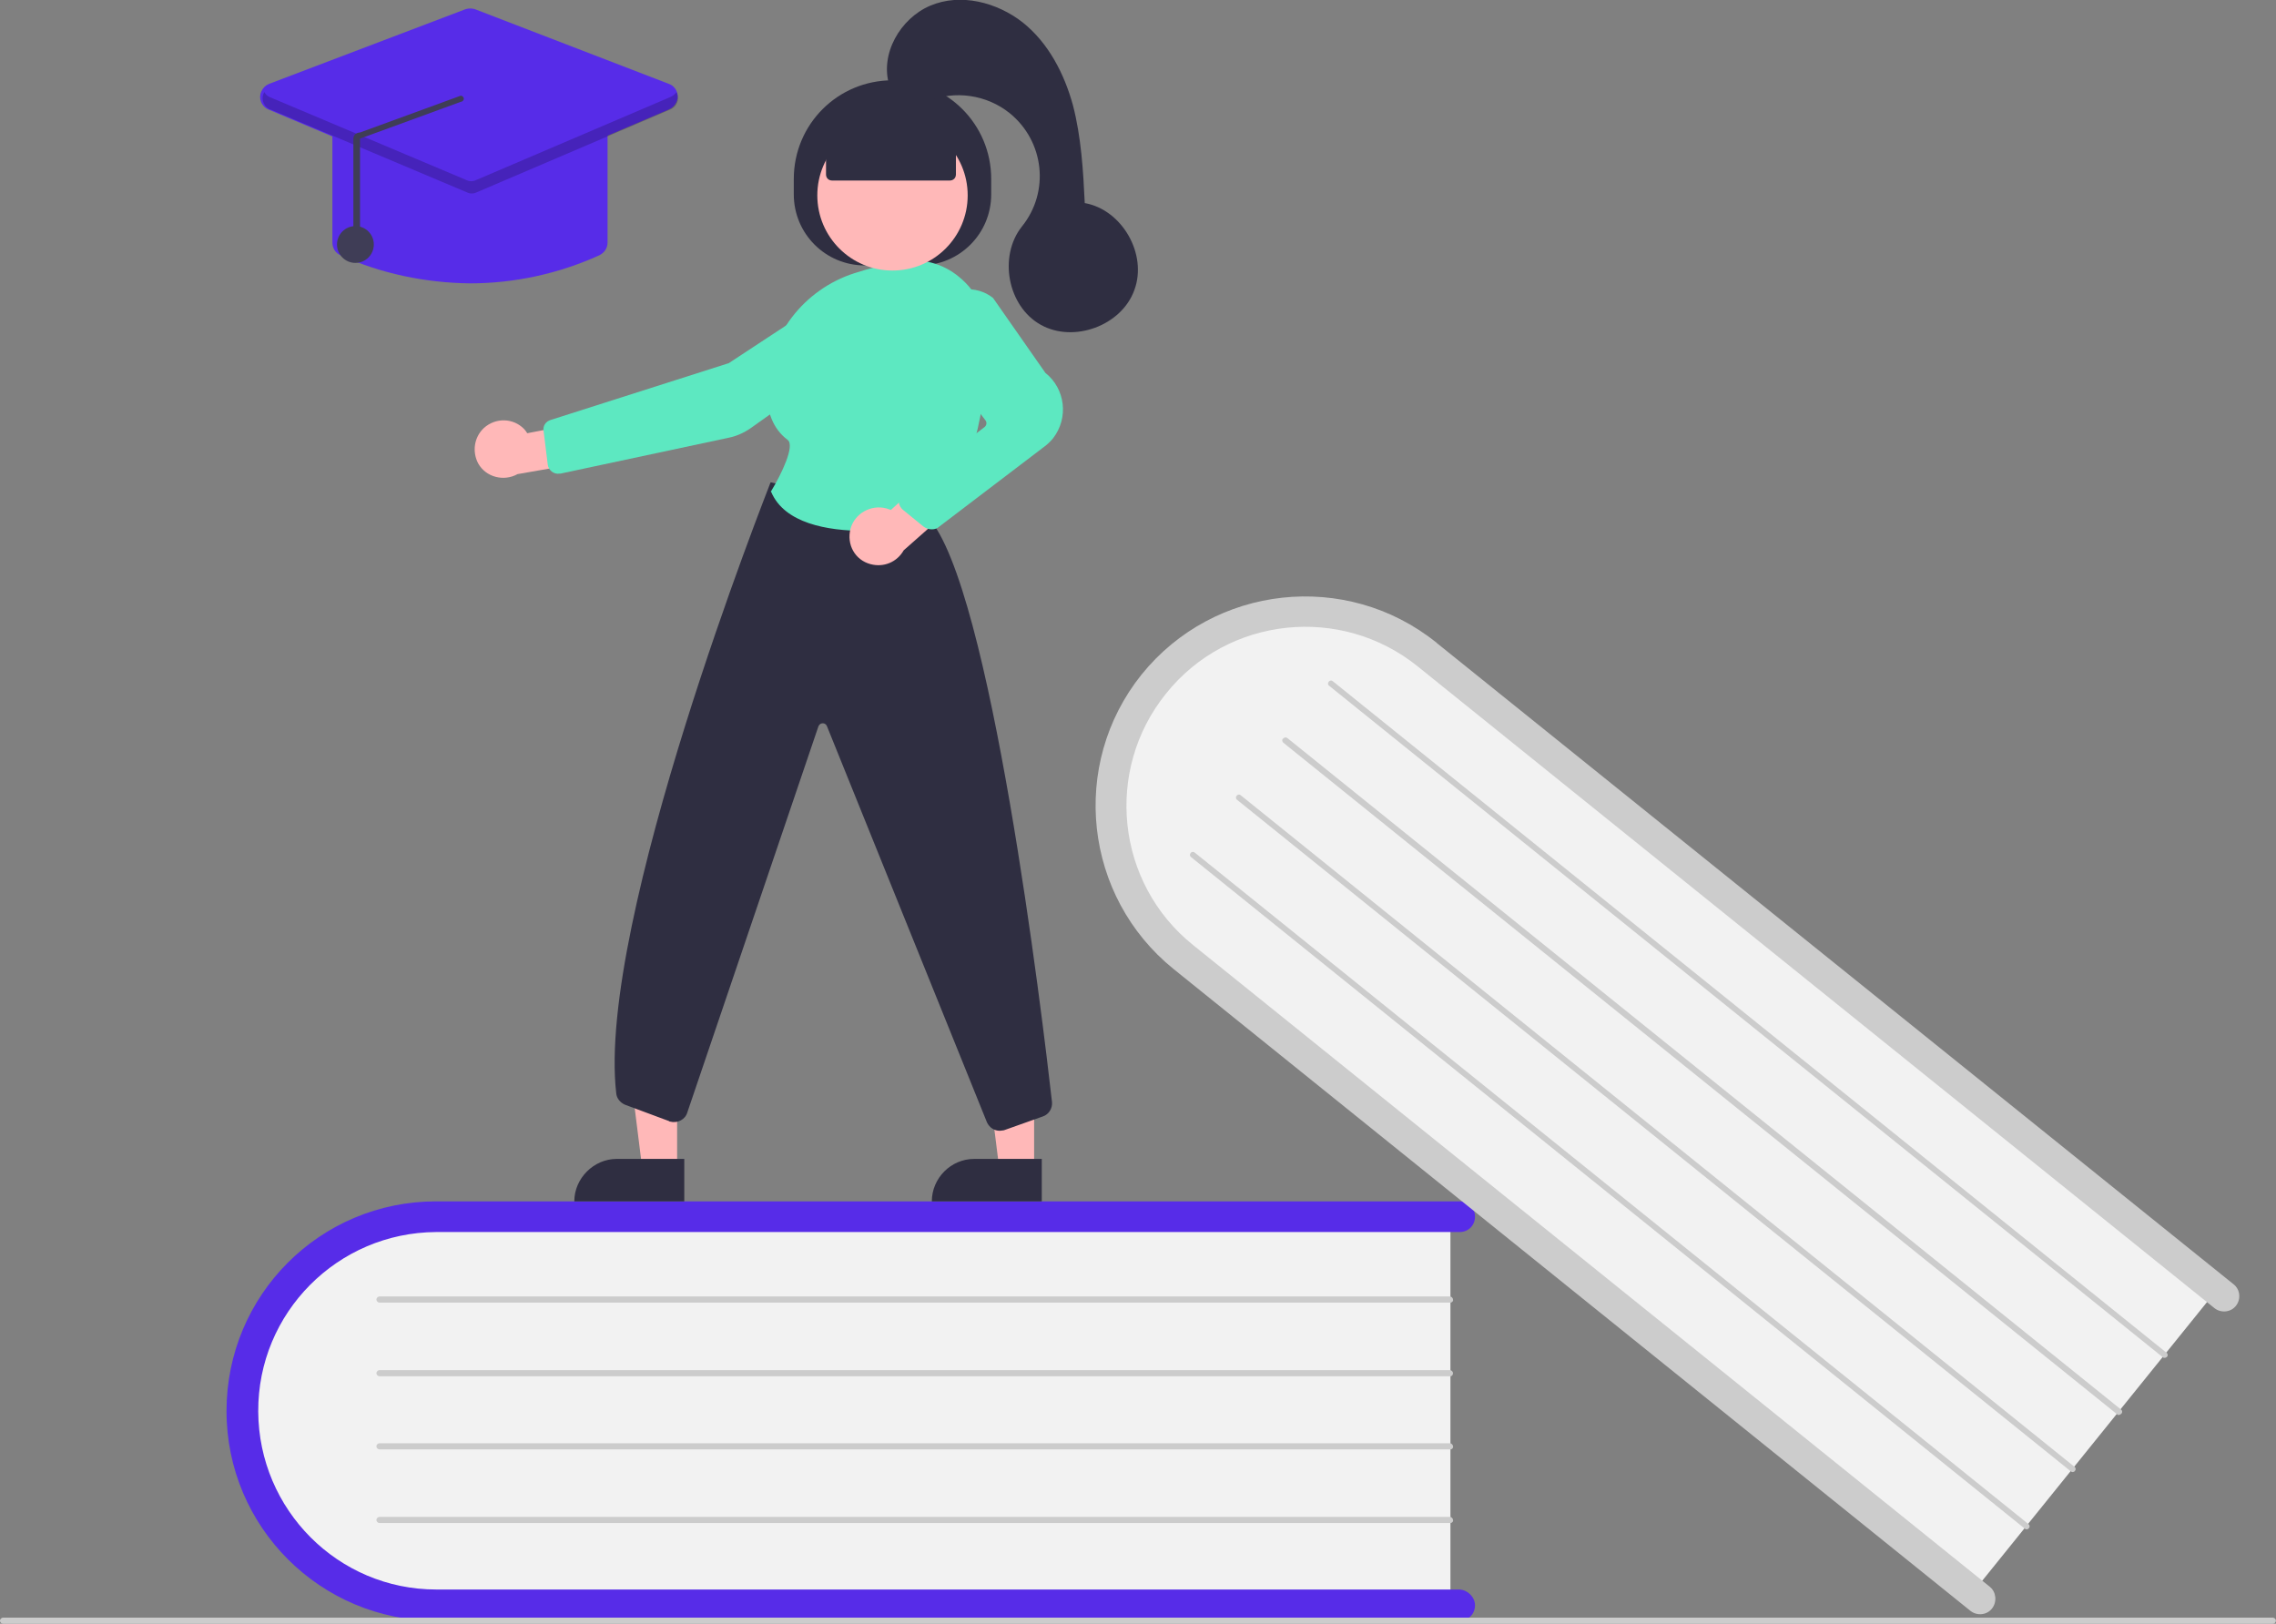
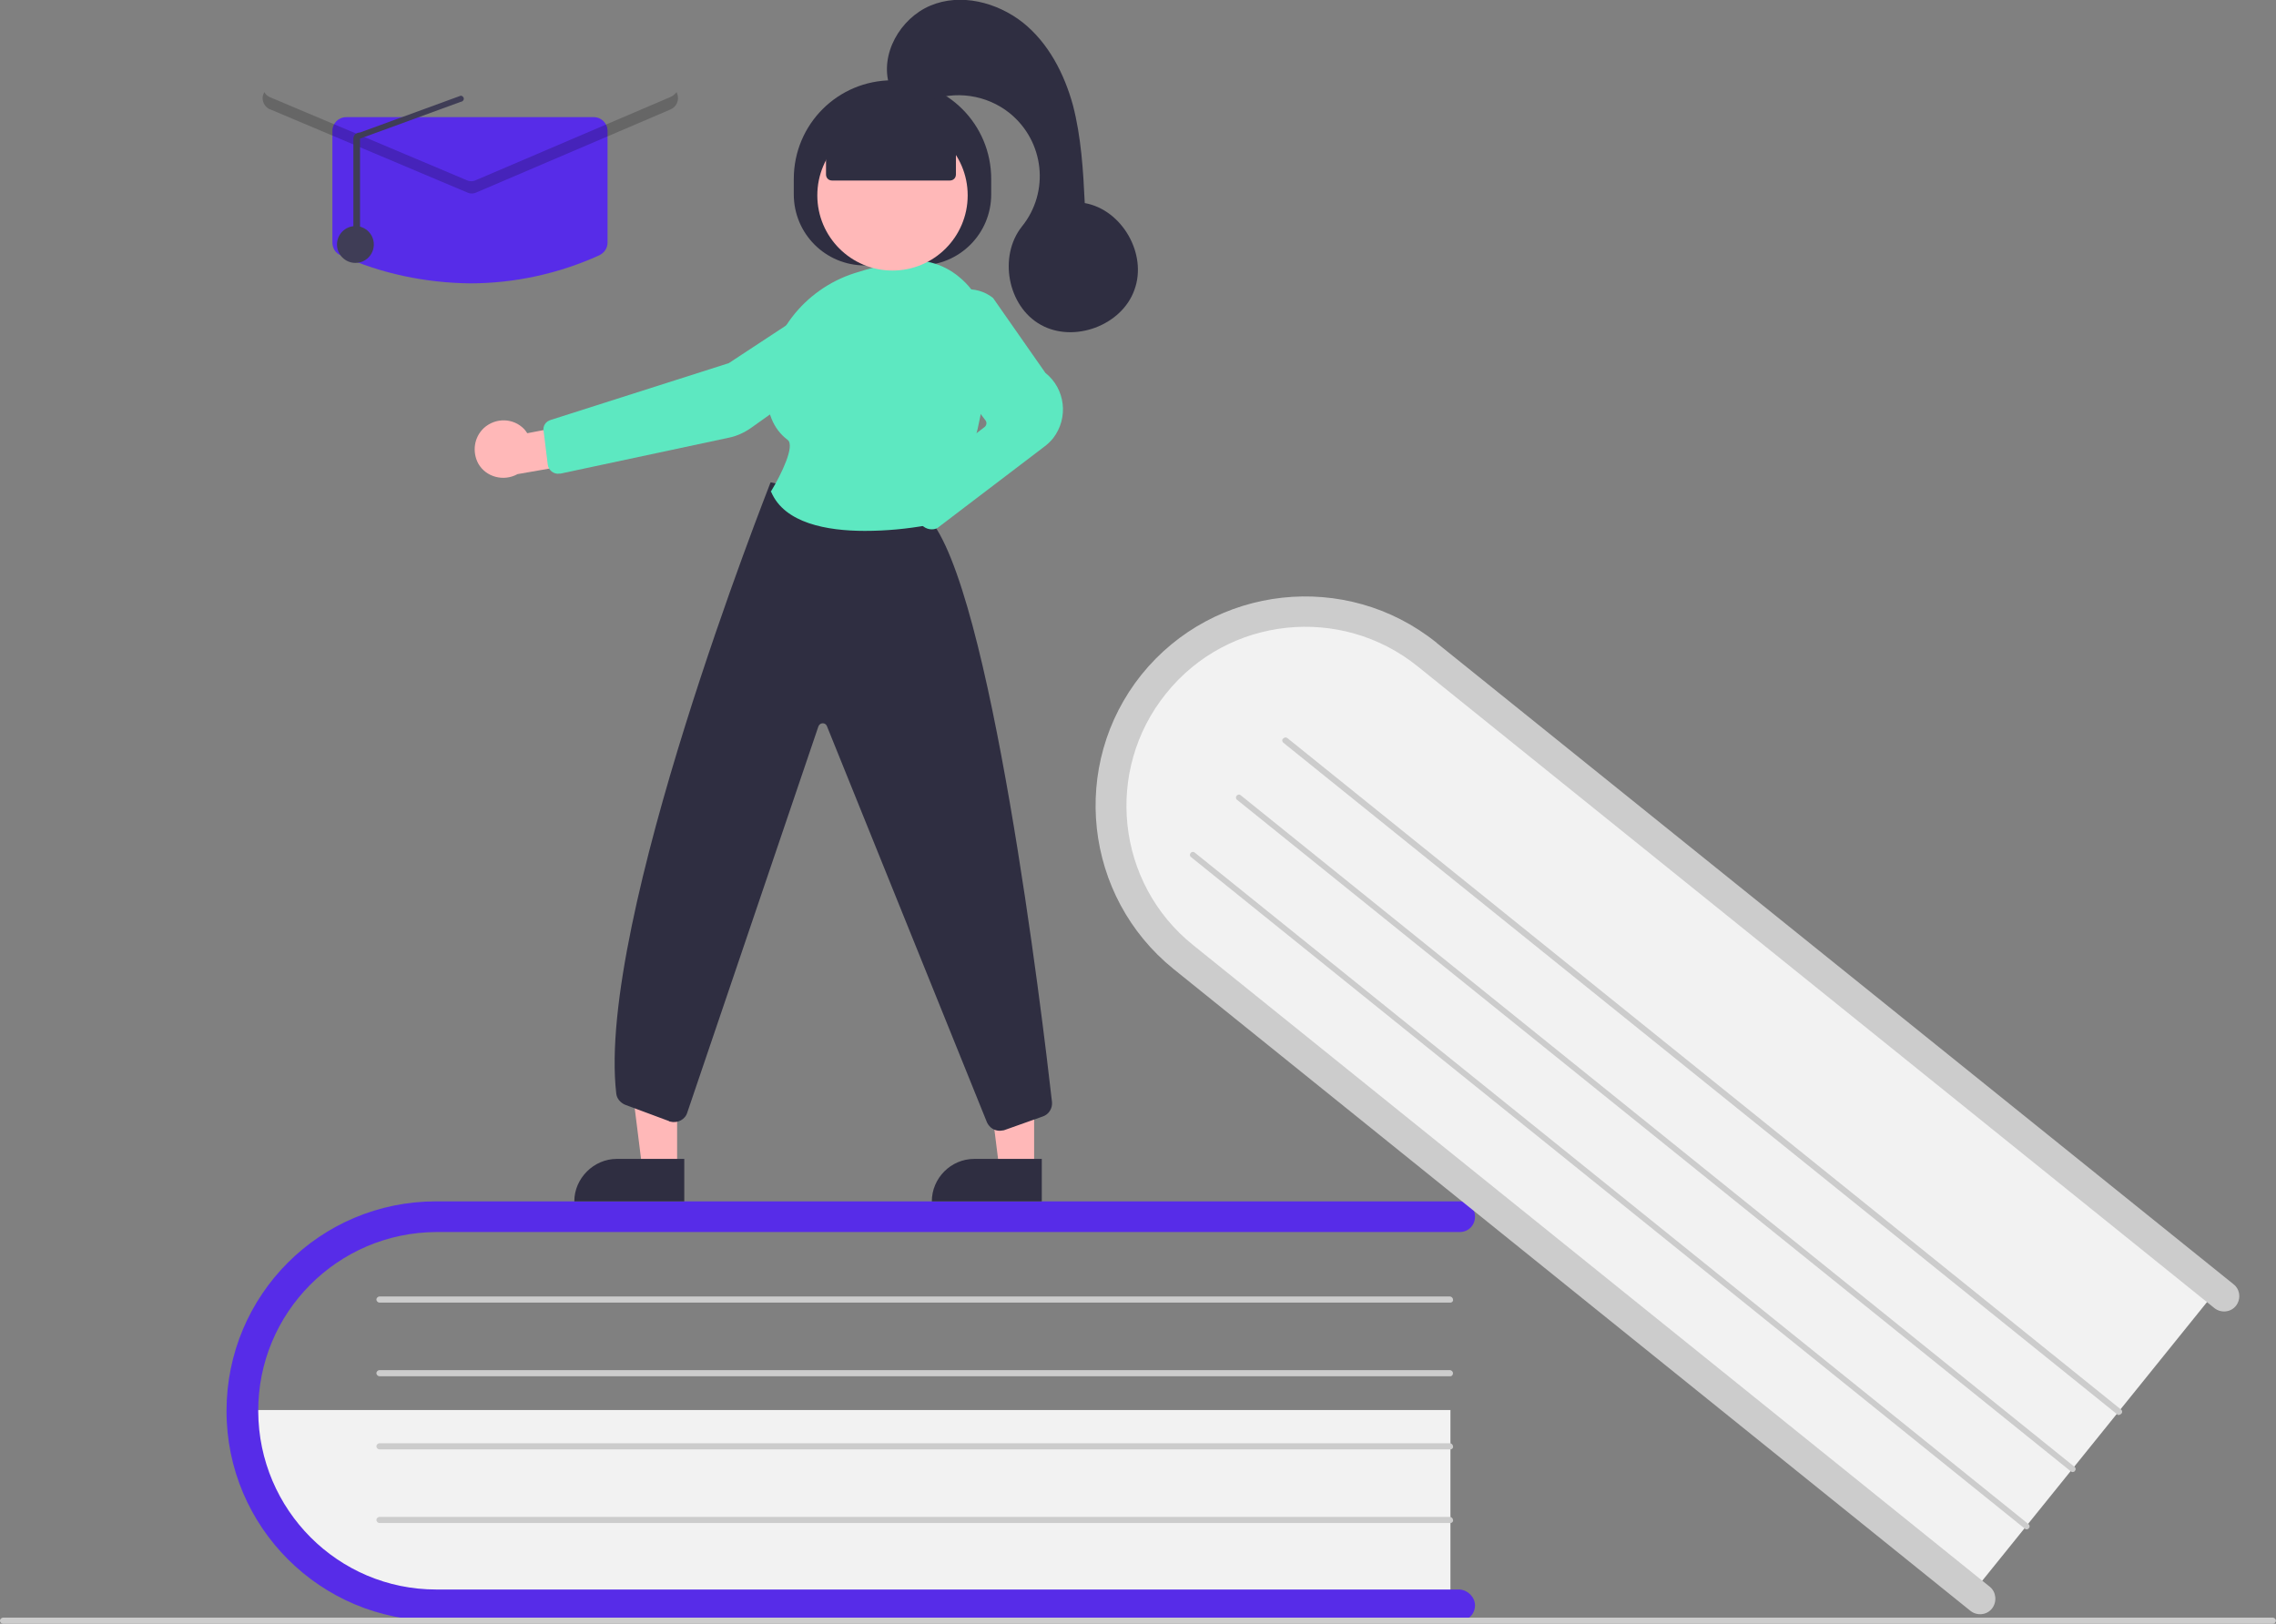
<svg xmlns="http://www.w3.org/2000/svg" version="1.1" id="Calque_1" x="0px" y="0px" viewBox="0 0 445 317.5" enable-background="new 0 0 445 317.5" xml:space="preserve">
  <rect x="0" y="0" width="445" height="317.5" fill="#808080" stroke="none" />
  <g id="formations_livre" transform="translate(-238.611 -8993.892)">
-     <path id="Tracé_10693" fill="#F2F2F2" d="M522.2,9230.7v77.8H327.4c-22.2,0-40.3-17.4-40.3-38.9s18.1-38.9,40.3-38.9H522.2z" />
+     <path id="Tracé_10693" fill="#F2F2F2" d="M522.2,9230.7v77.8H327.4c-22.2,0-40.3-17.4-40.3-38.9H522.2z" />
    <path id="Tracé_10694" fill="#572CE8" d="M527,9307.8c0,1.7-1.3,3-3,3H323.9c-22.6,0-41-18.3-41-41s18.3-41,41-41H524   c1.7,0,3,1.3,3,3s-1.3,3-3,3H323.9c-19.3,0.1-34.9,15.8-34.8,35.1c0.1,19.2,15.6,34.8,34.8,34.8H524   C525.6,9304.8,527,9306.2,527,9307.8z" />
    <path id="Tracé_10695" fill="#CCCCCC" d="M522.2,9248.6H312.8c-0.3,0-0.6-0.3-0.6-0.6c0-0.3,0.3-0.6,0.6-0.6l0,0h209.3   c0.3,0,0.6,0.3,0.6,0.6C522.8,9248.3,522.5,9248.6,522.2,9248.6z" />
    <path id="Tracé_10696" fill="#CCCCCC" d="M522.2,9263H312.8c-0.3,0-0.6-0.3-0.6-0.6s0.3-0.6,0.6-0.6l0,0h209.3   c0.3,0,0.6,0.3,0.6,0.6S522.5,9263,522.2,9263z" />
    <path id="Tracé_10697" fill="#CCCCCC" d="M522.2,9277.3H312.8c-0.3,0-0.6-0.3-0.6-0.6c0-0.3,0.3-0.6,0.6-0.6l0,0h209.3   c0.3,0,0.6,0.3,0.6,0.6C522.8,9277,522.5,9277.3,522.2,9277.3z" />
    <path id="Tracé_10698" fill="#CCCCCC" d="M522.2,9291.7H312.8c-0.3,0-0.6-0.3-0.6-0.6c0-0.3,0.3-0.6,0.6-0.6l0,0h209.3   c0.3,0,0.6,0.3,0.6,0.6C522.8,9291.4,522.5,9291.7,522.2,9291.7z" />
    <path id="Tracé_10699" fill="#F2F2F2" d="M672.7,9245.3l-48.8,60.5l-151.7-122.2c-17.3-13.9-20.4-38.8-7-55.5s38.5-18.9,55.7-5   L672.7,9245.3z" />
    <path id="Tracé_10700" fill="#CCCCCC" d="M628.1,9308.4c-1,1.3-2.9,1.5-4.2,0.5l-155.8-125.5c-17.6-14.2-20.4-40-6.3-57.6   c14.2-17.6,40-20.4,57.6-6.3c0,0,0.1,0,0.1,0.1L675.3,9245c1.3,1,1.5,2.9,0.5,4.2c-1,1.3-2.9,1.5-4.2,0.5l-155.8-125.5   c-15-12.1-37.1-9.8-49.2,5.3c-12.1,15-9.8,37.1,5.3,49.2l0,0l155.8,125.5C628.9,9305.2,629.1,9307.1,628.1,9308.4L628.1,9308.4z" />
-     <path id="Tracé_10701" fill="#CCCCCC" d="M661.5,9259.3l-163-131.3c-0.3-0.2-0.3-0.6-0.1-0.8c0.2-0.3,0.6-0.3,0.8-0.1l163,131.3   c0.3,0.2,0.3,0.6,0.1,0.8C662.1,9259.4,661.7,9259.5,661.5,9259.3L661.5,9259.3L661.5,9259.3z" />
    <path id="Tracé_10702" fill="#CCCCCC" d="M652.5,9270.4l-163-131.3c-0.2-0.2-0.3-0.6,0-0.8c0.2-0.2,0.5-0.3,0.8-0.1l163,131.3   c0.3,0.2,0.3,0.6,0.1,0.8C653.1,9270.6,652.7,9270.7,652.5,9270.4L652.5,9270.4L652.5,9270.4z" />
    <path id="Tracé_10703" fill="#CCCCCC" d="M643.5,9281.6l-163-131.3c-0.3-0.2-0.3-0.6-0.1-0.8c0.2-0.3,0.6-0.3,0.8-0.1l163,131.3   c0.3,0.2,0.3,0.6,0.1,0.8C644.1,9281.8,643.7,9281.8,643.5,9281.6L643.5,9281.6L643.5,9281.6z" />
    <path id="Tracé_10704" fill="#CCCCCC" d="M634.5,9292.8l-163-131.3c-0.3-0.2-0.3-0.6-0.1-0.8c0.2-0.3,0.6-0.3,0.8-0.1l163,131.3   c0.3,0.2,0.3,0.6,0.1,0.8C635.1,9293,634.7,9293,634.5,9292.8L634.5,9292.8z" />
    <path id="Tracé_10705" fill="#CCCCCC" d="M683,9311.4H239.2c-0.3,0-0.6-0.3-0.6-0.6c0-0.3,0.3-0.6,0.6-0.6H683   c0.3,0,0.6,0.3,0.6,0.6C683.6,9311.1,683.3,9311.4,683,9311.4L683,9311.4z" />
    <path id="Tracé_10706" fill="#FFB8B8" d="M440.8,9222.5H434l-3.3-26.4h10.1L440.8,9222.5z" />
    <path id="Tracé_10707" fill="#2F2E41" d="M429.1,9220.5h13.2v8.3h-21.5C420.8,9224.3,424.5,9220.5,429.1,9220.5z" />
    <path id="Tracé_10708" fill="#FFB8B8" d="M371,9222.5h-6.8l-3.3-26.4H371L371,9222.5z" />
    <path id="Tracé_10709" fill="#2F2E41" d="M359.2,9220.5h13.2v8.3h-21.5C350.9,9224.3,354.7,9220.5,359.2,9220.5z" />
    <g id="Groupe_3352" transform="translate(238.611 8985.892)">
      <path id="Tracé_10710" fill="#2F2E41" d="M155.2,46v-3c0-10.7,8.6-19.3,19.3-19.3l0,0c10.7,0,19.3,8.6,19.3,19.3v3    c0,7.7-6.2,13.9-13.9,13.9l0,0h-10.8C161.4,59.9,155.2,53.7,155.2,46L155.2,46L155.2,46z" />
    </g>
-     <path id="Tracé_10711" fill="#FFB8B8" d="M481.7,9106.2" />
    <path id="Tracé_10712" fill="#FFB8B8" d="M333.2,9077.6c2.3-2.1,5.8-2,7.9,0.2c0.2,0.2,0.4,0.5,0.6,0.8l12.6-2.4l3.3,7.3   l-17.8,3.1c-2.7,1.5-6.2,0.6-7.7-2.1C330.9,9082.2,331.3,9079.4,333.2,9077.6L333.2,9077.6z" />
    <path id="Tracé_10713" fill="#5DE8C1" d="M401.6,9051l0.2,0.3l-20.7,13.6l-34.8,11.1c-1,0.3-1.6,1.2-1.4,2.2l0.8,6.5   c0.1,1.1,1.2,2,2.3,1.8c0.1,0,0.1,0,0.2,0l32.8-7c1.6-0.3,3.1-1,4.4-1.9l23.2-16.5c2.7-1.9,3.3-5.7,1.4-8.3   c-1.9-2.6-5.4-3.3-8.1-1.5L401.6,9051z" />
    <path id="Tracé_10714" fill="#2F2E41" d="M434.1,9215c-1.1,0-2-0.6-2.5-1.6l-31.3-77.5c-0.2-0.5-0.7-0.7-1.2-0.5   c-0.2,0.1-0.4,0.3-0.5,0.6l-25.6,75.4c-0.4,1.4-1.9,2.2-3.4,1.8c-0.1,0-0.1,0-0.2-0.1l-8.6-3.2c-0.9-0.4-1.6-1.2-1.7-2.2   c-3.9-33.6,29.8-118.4,30.1-119.3l0.1-0.2l30.7,6.8l0.1,0.1c12.2,13.3,22.3,97.5,24.2,114.3c0.1,1.2-0.6,2.4-1.8,2.8l-7.6,2.7   C434.7,9214.9,434.4,9215,434.1,9215L434.1,9215z" />
    <path id="Tracé_10715" fill="#5DE8C1" d="M407.7,9097.7c-7.4,0-15.7-1.5-18.3-7.6l-0.1-0.1l0.1-0.1c2-3.3,4.7-8.9,3.2-10   c-2.8-2.1-4.2-5.5-4.1-10.2c0.3-10.1,7.2-19.2,17.2-22.4l0,0c2.8-0.9,5.6-1.6,8.5-2.2c4.3-0.9,8.7,0.2,12,3   c3.4,2.8,5.4,6.9,5.4,11.3c0.1,10.8-1.6,25.9-10.1,36.3c-0.4,0.5-1,0.8-1.6,0.9C416,9097.3,411.9,9097.7,407.7,9097.7L407.7,9097.7   z" />
-     <path id="Tracé_10716" fill="#FFB8B8" d="M404.9,9097.3c0.8-3,4-4.8,7-4c0.3,0.1,0.6,0.2,0.9,0.3l9.6-8.7l6.6,4.5l-13.7,12.1   c-1.3,2.3-3.9,3.4-6.5,2.7C405.8,9103.4,404.1,9100.4,404.9,9097.3C404.9,9097.3,404.9,9097.3,404.9,9097.3L404.9,9097.3z" />
    <path id="Tracé_10717" fill="#5DE8C1" d="M420.8,9097.4c-0.6,0-1.2-0.2-1.7-0.6l-3.8-3.1c-1.2-0.9-1.3-2.6-0.4-3.8   c0.1-0.2,0.3-0.3,0.4-0.4l15.8-12.1c0.4-0.3,0.5-0.9,0.2-1.3l-9.8-12.9c-2.3-3.1-2.1-7.4,0.5-10.2l0,0c2.8-3,7.5-3.4,10.7-0.9   l0.1,0.1l10.2,14.6c3.9,3.1,4.6,8.8,1.5,12.8c-0.5,0.6-1.1,1.2-1.8,1.7l-20.5,15.6C421.9,9097.2,421.4,9097.4,420.8,9097.4   L420.8,9097.4z" />
    <path id="Tracé_10719" fill="#2F2E41" d="M412.5,9010.6c-1.9-6.1,2.1-13.1,8-15.6s13-0.7,18.1,3.3c5,4,8.1,10,9.8,16.2   c1.6,6.2,2,12.7,2.3,19.1c7.3,1.3,12.3,10,9.7,17c-2.5,7-11.9,10.4-18.3,6.8c-6.5-3.6-8.3-13.4-3.7-19.2c5.5-6.8,4.4-16.7-2.4-22.2   c-4.5-3.6-10.7-4.5-16-2.3C416.4,9015.2,411.9,9011.2,412.5,9010.6z" />
    <g id="Groupe_3353" transform="translate(238.611 8985.892)">
      <circle id="Ellipse_1365" fill="#FFB8B8" cx="174.5" cy="46.2" r="14.7" />
      <path id="Tracé_10718" fill="#2F2E41" d="M161.5,42.1v-7.3l13-5.7l12.4,5.7v7.3c0,0.7-0.5,1.2-1.2,1.2l0,0h-23    C162,43.3,161.5,42.8,161.5,42.1L161.5,42.1z" />
    </g>
    <path id="Tracé_10720" fill="#572CE8" d="M330.5,9049.3c-8.7-0.1-17.4-1.9-25.3-5.5c-1-0.4-1.6-1.4-1.6-2.5v-21.8   c0-1.5,1.2-2.7,2.7-2.7h48.4c1.5,0,2.7,1.2,2.7,2.7v21.8c0,1.1-0.6,2-1.6,2.5l0,0C347.9,9047.4,339.2,9049.3,330.5,9049.3   L330.5,9049.3z" />
-     <path id="Tracé_10721" fill="#572CE8" d="M330.5,9031.7c-0.4,0-0.7-0.1-1-0.2l-38.4-16.2c-1.4-0.6-2-2.2-1.4-3.5   c0.3-0.7,0.8-1.2,1.5-1.5l38.4-14.6c0.6-0.2,1.3-0.2,1.9,0l37.9,14.6c1.4,0.5,2.1,2.1,1.5,3.5c-0.3,0.7-0.8,1.2-1.5,1.5l-37.9,16.2   C331.2,9031.6,330.8,9031.7,330.5,9031.7L330.5,9031.7z" />
    <circle id="Ellipse_1366" fill="#3F3D56" cx="308.1" cy="9041.7" r="3.6" />
    <path id="Tracé_10722" opacity="0.2" enable-background="new    " d="M369.6,9012.9l-37.9,16.2c-0.6,0.3-1.3,0.3-1.9,0l-38.4-16.2   c-0.5-0.2-0.9-0.6-1.1-1c-0.7,1.1-0.3,2.6,0.9,3.3c0.1,0,0.2,0.1,0.3,0.1l38.4,16.2c0.6,0.3,1.3,0.3,1.9,0l37.9-16.2   c1.2-0.5,1.8-1.9,1.3-3.1c0-0.1-0.1-0.2-0.1-0.3C370.5,9012.4,370.1,9012.7,369.6,9012.9L369.6,9012.9z" />
    <path id="Tracé_10723" fill="#3F3D56" d="M308.4,9041.6c0.3,0,0.6-0.3,0.6-0.6l0,0v-20l19.7-7.2c0.3,0,0.6-0.3,0.6-0.6   c0-0.3-0.3-0.6-0.6-0.6l-19.7,7.2c-0.3,0-0.6,0.1-0.9,0.3c-0.2,0.2-0.4,0.5-0.4,0.9v20C307.8,9041.4,308,9041.6,308.4,9041.6   C308.4,9041.6,308.4,9041.6,308.4,9041.6z" />
  </g>
</svg>